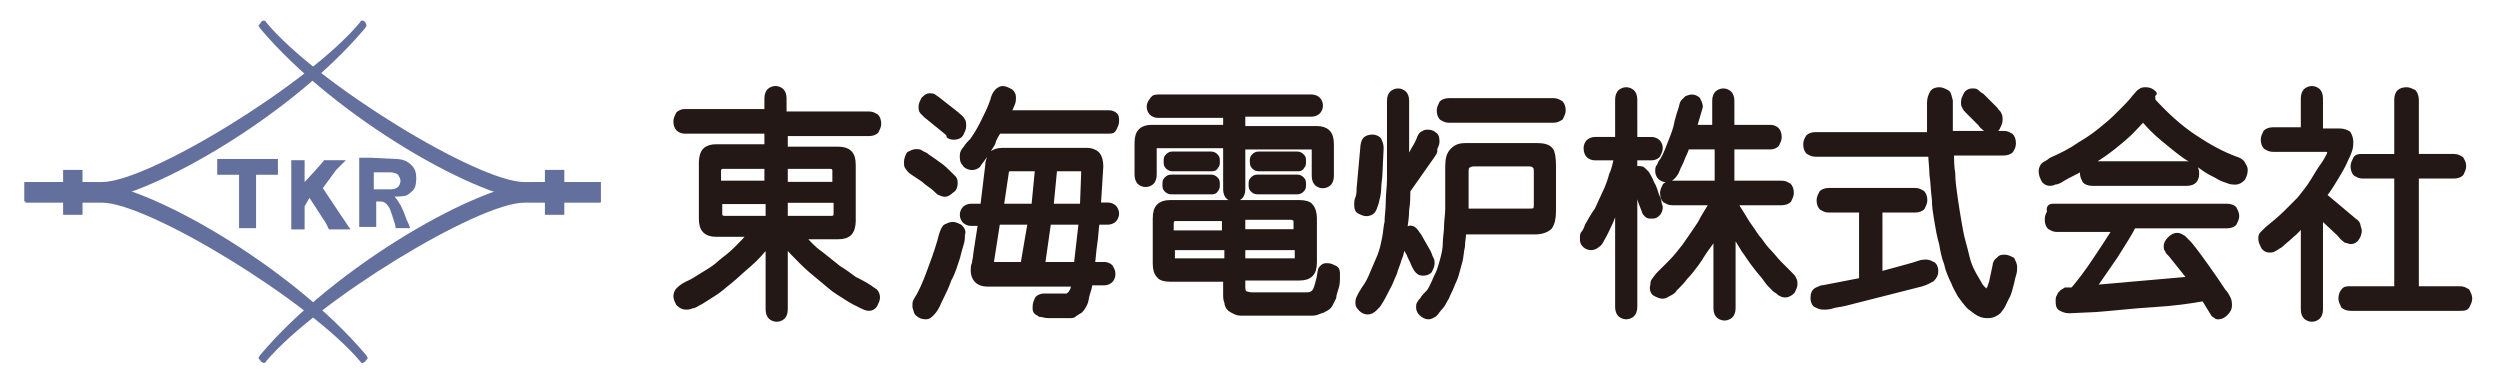
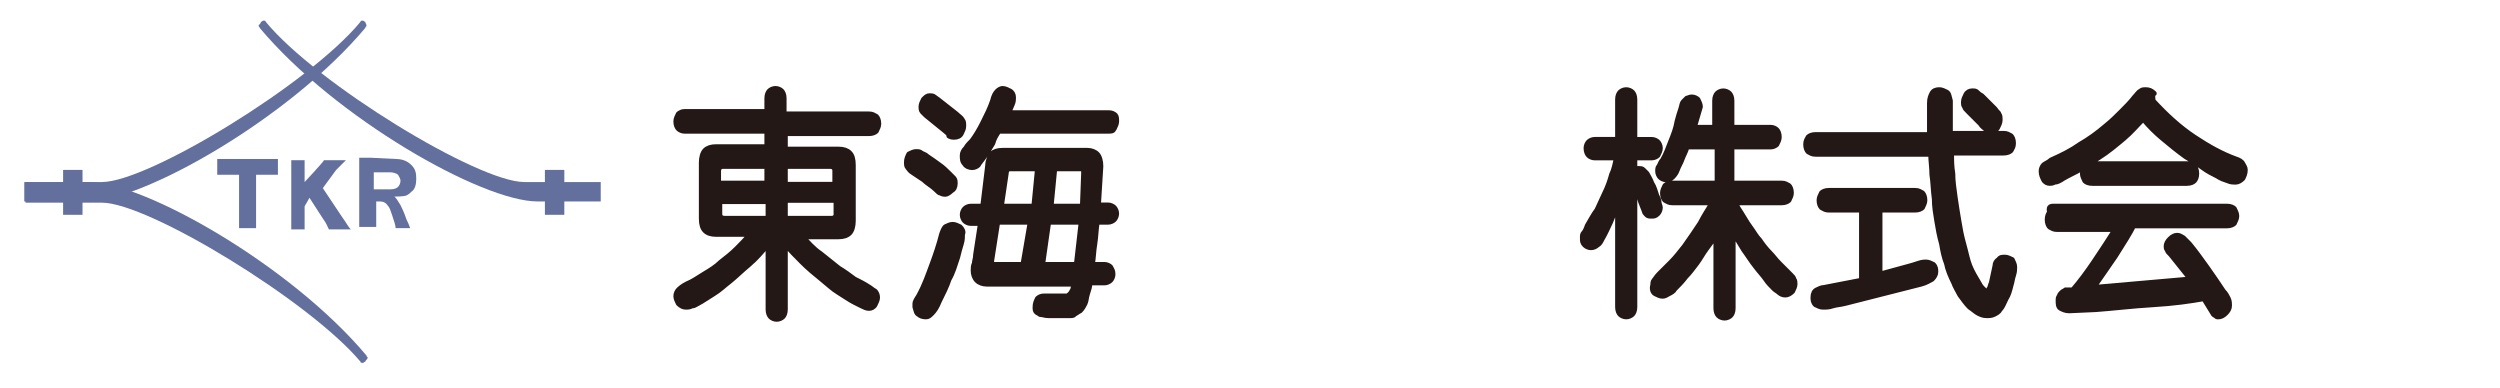
<svg xmlns="http://www.w3.org/2000/svg" version="1.1" id="logo" x="0px" y="0px" width="206px" height="32px" viewBox="0 0 206 32" style="enable-background:new 0 0 206 32;" xml:space="preserve">
  <style type="text/css">
	.st0{fill:#231815;stroke:#231815;stroke-width:0.427;stroke-linecap:round;stroke-linejoin:round;}
	.st1{fill:#63709D;}
</style>
  <path class="st0" d="M64.7,9.4h6.9c0.3,0,0.4,0.1,0.6,0.2c0.1,0.1,0.2,0.3,0.2,0.6c0,0.2-0.1,0.4-0.2,0.6c-0.1,0.1-0.3,0.2-0.6,0.2  h-6.9v1.3h4.4c0.4,0,0.7,0.1,0.9,0.3c0.2,0.2,0.3,0.5,0.3,1v4.6c0,0.4-0.1,0.8-0.3,1c-0.2,0.2-0.5,0.3-0.9,0.3h-3  c0.5,0.5,0.9,1,1.5,1.4c0.5,0.4,1,0.8,1.5,1.2c0.5,0.3,0.9,0.6,1.3,0.9c0.4,0.2,0.8,0.4,1.1,0.6c0.2,0.1,0.4,0.3,0.6,0.4  c0.1,0.1,0.2,0.3,0.2,0.5c0,0.2-0.1,0.4-0.2,0.6c-0.1,0.2-0.3,0.3-0.5,0.3c-0.2,0-0.4-0.1-0.6-0.2c-0.2-0.1-0.4-0.2-0.6-0.3  c-0.4-0.2-0.8-0.5-1.3-0.8c-0.5-0.3-0.9-0.7-1.4-1.1c-0.5-0.4-1.1-0.9-1.6-1.4c-0.5-0.5-1-1-1.4-1.5v5.4c0,0.3-0.1,0.5-0.2,0.6  c-0.1,0.1-0.3,0.2-0.5,0.2c-0.2,0-0.4-0.1-0.5-0.2c-0.1-0.1-0.2-0.3-0.2-0.6v-5.4c-0.5,0.6-1,1.2-1.6,1.7c-0.6,0.5-1.1,1-1.6,1.4  c-0.4,0.3-0.8,0.7-1.3,1c-0.5,0.3-0.9,0.6-1.3,0.8c-0.2,0.1-0.3,0.2-0.5,0.2c-0.2,0.1-0.3,0.1-0.5,0.1c-0.2,0-0.4-0.1-0.6-0.3  c-0.1-0.2-0.2-0.4-0.2-0.6s0.1-0.4,0.2-0.5c0.1-0.1,0.3-0.3,0.7-0.5c0.5-0.2,0.9-0.5,1.4-0.8c0.5-0.3,1-0.6,1.4-1  c0.4-0.3,0.9-0.7,1.3-1.1c0.4-0.4,0.8-0.8,1.1-1.2H59c-0.4,0-0.7-0.1-0.9-0.3c-0.2-0.2-0.3-0.5-0.3-1v-4.6c0-0.4,0.1-0.8,0.3-1  c0.2-0.2,0.5-0.3,0.9-0.3h4.2v-1.3h-6.8c-0.2,0-0.4-0.1-0.5-0.2c-0.1-0.1-0.2-0.3-0.2-0.6c0-0.2,0.1-0.4,0.2-0.6  c0.1-0.1,0.3-0.2,0.5-0.2h6.8V8.1c0-0.3,0.1-0.5,0.2-0.6c0.1-0.1,0.3-0.2,0.5-0.2c0.2,0,0.4,0.1,0.5,0.2c0.1,0.1,0.2,0.3,0.2,0.6  V9.4z M59.3,15.1h3.9v-1.4h-3.6c-0.1,0-0.2,0-0.3,0.1c0,0-0.1,0.1-0.1,0.3V15.1z M59.3,16.5v1.1c0,0.1,0,0.2,0.1,0.3  c0,0,0.1,0.1,0.3,0.1h3.6v-1.4H59.3z M64.7,13.8v1.4h4.1v-1.1c0-0.1,0-0.2-0.1-0.3c0,0-0.1-0.1-0.3-0.1H64.7z M64.7,16.5V18h3.8  c0.1,0,0.2,0,0.3-0.1s0.1-0.1,0.1-0.3v-1.1H64.7z" />
  <path class="st0" d="M75.5,12.5c0.1,0,0.3,0,0.4,0.1c0.1,0.1,0.3,0.1,0.5,0.3c0.3,0.2,0.6,0.4,1,0.7c0.3,0.2,0.6,0.5,0.8,0.7  c0.2,0.2,0.3,0.3,0.4,0.4c0.1,0.1,0.1,0.3,0.1,0.4c0,0.3-0.1,0.5-0.3,0.6C78.2,15.9,78,16,77.9,16c-0.1,0-0.2,0-0.4-0.1  c-0.1,0-0.2-0.1-0.4-0.3c-0.3-0.3-0.7-0.5-1-0.8c-0.3-0.2-0.6-0.4-0.9-0.6c-0.2-0.1-0.3-0.3-0.4-0.4c-0.1-0.1-0.1-0.3-0.1-0.4  c0-0.3,0.1-0.5,0.2-0.7C75.1,12.6,75.3,12.5,75.5,12.5z M78.5,18.5c0.2,0,0.4,0.1,0.6,0.2c0.2,0.2,0.3,0.4,0.2,0.6  c0,0.2,0,0.5-0.1,0.8c-0.1,0.3-0.2,0.7-0.3,1.1c-0.2,0.6-0.4,1.3-0.7,1.8c-0.2,0.6-0.5,1.2-0.8,1.8c-0.2,0.5-0.4,0.8-0.6,1  c-0.2,0.2-0.3,0.3-0.5,0.3c-0.3,0-0.5-0.1-0.6-0.2c-0.2-0.1-0.2-0.3-0.3-0.6c0-0.1,0-0.2,0-0.3c0-0.1,0.1-0.3,0.3-0.6  c0.5-0.9,0.8-1.8,1.1-2.6c0.3-0.8,0.6-1.7,0.8-2.5c0.1-0.3,0.2-0.5,0.3-0.6C78.1,18.6,78.3,18.5,78.5,18.5z M77.9,10.8l-1.6-1.3  c-0.1-0.1-0.2-0.2-0.3-0.3c-0.1-0.1-0.1-0.3-0.1-0.4c0-0.2,0.1-0.4,0.2-0.6c0.2-0.2,0.3-0.3,0.5-0.3c0.1,0,0.3,0,0.4,0.1  c0.1,0.1,0.3,0.2,0.4,0.3l1.4,1.1c0.2,0.2,0.4,0.3,0.5,0.5c0.1,0.1,0.1,0.3,0.1,0.5c0,0.2-0.1,0.4-0.2,0.6s-0.3,0.3-0.6,0.3  c-0.1,0-0.2,0-0.4-0.1C78.2,11,78,10.9,77.9,10.8z M91.3,10.8h-9c-0.2,0.3-0.4,0.6-0.5,1c-0.2,0.3-0.4,0.7-0.7,1.1  c-0.2,0.3-0.4,0.5-0.5,0.7c-0.1,0.1-0.3,0.2-0.5,0.2c-0.2,0-0.5-0.1-0.6-0.3c-0.2-0.2-0.2-0.4-0.2-0.7c0-0.2,0.1-0.4,0.3-0.6  c0.1-0.2,0.3-0.4,0.5-0.6c0.3-0.4,0.6-0.9,0.9-1.5c0.3-0.6,0.6-1.2,0.8-1.8c0.1-0.4,0.2-0.6,0.4-0.8c0.1-0.1,0.3-0.2,0.4-0.2  c0.2,0,0.4,0.1,0.6,0.2c0.2,0.1,0.3,0.3,0.3,0.5c0,0.2,0,0.4-0.1,0.6c-0.1,0.2-0.2,0.5-0.3,0.7h8.3c0.2,0,0.4,0.1,0.5,0.2  C92,9.6,92,9.8,92,10c0,0.2-0.1,0.4-0.2,0.6C91.7,10.8,91.6,10.8,91.3,10.8z M81,16.9l0.4-3.3c0-0.4,0.2-0.7,0.3-0.9  c0.2-0.2,0.5-0.3,0.9-0.3h7c0.3,0,0.6,0.1,0.8,0.3c0.2,0.2,0.3,0.6,0.3,1l-0.2,3.2h0.8c0.2,0,0.4,0.1,0.5,0.2  c0.1,0.1,0.2,0.3,0.2,0.5c0,0.2-0.1,0.4-0.2,0.5c-0.1,0.1-0.3,0.2-0.5,0.2h-0.9c-0.1,0.6-0.1,1.2-0.2,1.8c-0.1,0.6-0.1,1.1-0.2,1.7  h1c0.2,0,0.4,0.1,0.5,0.2c0.1,0.2,0.2,0.3,0.2,0.6c0,0.2-0.1,0.4-0.2,0.5c-0.1,0.1-0.3,0.2-0.5,0.2h-1.2c0,0.3-0.1,0.6-0.2,0.9  c-0.1,0.3-0.1,0.6-0.2,0.8c-0.1,0.2-0.2,0.4-0.4,0.6c-0.2,0.1-0.3,0.2-0.5,0.3C88.5,26,88.3,26,88.1,26c-0.2,0-0.4,0-0.7,0  c-0.3,0-0.7,0-1,0c-0.3,0-0.5-0.1-0.7-0.1c-0.1-0.1-0.2-0.1-0.3-0.2c-0.1-0.1-0.1-0.2-0.1-0.4c0-0.3,0.1-0.5,0.2-0.7  c0.1-0.1,0.3-0.2,0.5-0.2h1.4c0.2,0,0.4,0,0.5,0c0.1,0,0.2-0.1,0.3-0.2c0.1-0.1,0.1-0.2,0.2-0.3c0-0.1,0.1-0.3,0.1-0.5h-7.2  c-0.3,0-0.6-0.1-0.8-0.3c-0.2-0.2-0.3-0.5-0.3-0.8c0-0.2,0-0.4,0.1-0.6c0-0.2,0.1-0.4,0.1-0.7l0.4-2.6H80c-0.2,0-0.4-0.1-0.5-0.2  c-0.1-0.1-0.2-0.3-0.2-0.5c0-0.2,0.1-0.4,0.2-0.5c0.1-0.1,0.3-0.2,0.5-0.2H81z M84.9,18.3h-2.7l-0.5,3.2c0,0.1,0,0.2,0,0.2  c0,0,0.1,0.1,0.2,0.1h2.4L84.9,18.3z M85.5,13.9h-2.3c-0.1,0-0.2,0-0.2,0.1c0,0-0.1,0.1-0.1,0.3l-0.4,2.7h2.7L85.5,13.9z M86.4,18.3  l-0.5,3.5h2.8l0.4-3.5H86.4z M86.9,13.9l-0.3,3.1h2.6l0.1-2.7c0-0.1,0-0.2,0-0.3c0-0.1-0.1-0.1-0.2-0.1H86.9z" />
-   <path class="st0" d="M102.4,10.6h6.1c0.4,0,0.7,0.1,0.9,0.3c0.2,0.2,0.3,0.5,0.3,1v2.6c0,0.3-0.1,0.5-0.2,0.6  c-0.1,0.1-0.3,0.2-0.5,0.2c-0.2,0-0.4-0.1-0.5-0.2c-0.1-0.1-0.2-0.3-0.2-0.6v-2.2c0-0.1,0-0.2-0.1-0.2c0,0-0.1,0-0.2,0h-5.6v3.5  c0,0.3-0.1,0.5-0.2,0.6c-0.1,0.1-0.3,0.2-0.5,0.2c-0.2,0-0.4-0.1-0.5-0.2c-0.1-0.1-0.2-0.3-0.2-0.6V12h-5.6c-0.1,0-0.2,0-0.2,0  c0,0-0.1,0.1-0.1,0.2v2.2c0,0.3-0.1,0.5-0.2,0.6c-0.1,0.1-0.3,0.2-0.5,0.2c-0.2,0-0.4-0.1-0.5-0.2c-0.1-0.1-0.2-0.3-0.2-0.6v-2.6  c0-0.5,0.1-0.8,0.3-1c0.2-0.2,0.5-0.3,0.9-0.3h6.1V9.5h-5.6c-0.2,0-0.4-0.1-0.5-0.2c-0.1-0.1-0.2-0.3-0.2-0.5c0-0.2,0.1-0.4,0.2-0.5  C95,8.1,95.1,8,95.4,8h12.7c0.2,0,0.4,0.1,0.5,0.2c0.1,0.1,0.2,0.3,0.2,0.5c0,0.2-0.1,0.4-0.2,0.5c-0.1,0.1-0.3,0.2-0.5,0.2h-5.7  V10.6z M102.4,23v0.7c0,0.3,0.1,0.4,0.2,0.5c0.1,0,0.3,0.1,0.5,0.1h4.6c0.4,0,0.6-0.2,0.7-0.4c0.1-0.2,0.2-0.6,0.3-1l0.1-0.6  c0-0.1,0.1-0.2,0.2-0.3c0.1-0.1,0.2-0.1,0.4-0.1c0.2,0,0.4,0.1,0.6,0.2c0.2,0.1,0.2,0.3,0.2,0.6c0,0.4,0,0.7-0.1,1  c-0.1,0.3-0.2,0.6-0.2,0.8c-0.1,0.2-0.2,0.4-0.3,0.6c-0.1,0.2-0.3,0.3-0.5,0.4c-0.1,0.1-0.3,0.1-0.5,0.2c-0.2,0.1-0.4,0.1-0.7,0.1  c-0.2,0-0.6,0-1.1,0l-4.4,0c-0.2,0-0.4,0-0.6-0.1c-0.2-0.1-0.4-0.2-0.5-0.3c-0.1-0.1-0.2-0.3-0.2-0.5c-0.1-0.2-0.1-0.4-0.1-0.7V23  h-4.6c-0.4,0-0.8-0.1-0.9-0.3c-0.2-0.2-0.3-0.5-0.3-1V18c0-0.5,0.1-0.8,0.3-1c0.2-0.2,0.5-0.3,0.9-0.3h10.7c0.4,0,0.8,0.1,0.9,0.3  c0.2,0.2,0.3,0.6,0.3,1v3.6c0,0.5-0.1,0.8-0.3,1c-0.2,0.2-0.5,0.3-0.9,0.3H102.4z M99.8,15.8h-3.3c-0.2,0-0.3-0.1-0.4-0.2  C96,15.5,96,15.4,96,15.2c0-0.2,0-0.3,0.1-0.4c0.1-0.1,0.2-0.2,0.4-0.2h3.3c0.2,0,0.3,0.1,0.4,0.2c0.1,0.1,0.1,0.2,0.1,0.4  c0,0.2,0,0.3-0.1,0.4C100.1,15.8,100,15.8,99.8,15.8z M99.8,13.9h-3.2c-0.2,0-0.3-0.1-0.4-0.2c-0.1-0.1-0.1-0.2-0.1-0.4  c0-0.2,0-0.3,0.1-0.4c0.1-0.1,0.2-0.2,0.4-0.2h3.2c0.2,0,0.3,0.1,0.4,0.2c0.1,0.1,0.1,0.2,0.1,0.4c0,0.2,0,0.3-0.1,0.4  C100.1,13.9,100,13.9,99.8,13.9z M101,18h-4.1c-0.1,0-0.2,0-0.3,0.1c0,0-0.1,0.1-0.1,0.3v0.8h4.4V18z M96.6,20.4v0.8  c0,0.1,0,0.2,0.1,0.3c0,0,0.1,0,0.3,0h4.1v-1.1H96.6z M102.4,18v1.1h4.4v-0.8c0-0.1,0-0.2-0.1-0.3c-0.1,0-0.1-0.1-0.3-0.1H102.4z   M102.4,20.4v1.1h4.1c0.1,0,0.2,0,0.3,0c0.1,0,0.1-0.1,0.1-0.3v-0.8H102.4z M106.9,13.9h-3.2c-0.2,0-0.3-0.1-0.4-0.2  c-0.1-0.1-0.1-0.3-0.1-0.4c0-0.2,0-0.3,0.1-0.4c0.1-0.1,0.2-0.2,0.4-0.2h3.2c0.2,0,0.3,0.1,0.4,0.2c0.1,0.1,0.1,0.2,0.1,0.4  c0,0.2,0,0.3-0.1,0.4C107.2,13.9,107.1,13.9,106.9,13.9z M106.9,15.8h-3.3c-0.2,0-0.3-0.1-0.4-0.2c-0.1-0.1-0.1-0.2-0.1-0.4  c0-0.2,0-0.3,0.1-0.4c0.1-0.1,0.2-0.2,0.4-0.2h3.3c0.2,0,0.3,0.1,0.4,0.2c0.1,0.1,0.1,0.2,0.1,0.4c0,0.2,0,0.3-0.1,0.4  C107.2,15.7,107.1,15.8,106.9,15.8z" />
-   <path class="st0" d="M112,15.5l0.3-3.3c0-0.3,0.1-0.6,0.2-0.7c0.1-0.1,0.3-0.2,0.6-0.2c0.2,0,0.4,0.1,0.5,0.2  c0.1,0.2,0.2,0.4,0.2,0.7l-0.1,2.1c0,0.4-0.1,0.8-0.1,1.2c0,0.4-0.1,0.8-0.2,1.2c-0.1,0.3-0.2,0.6-0.3,0.7c-0.1,0.1-0.3,0.2-0.5,0.2  c-0.2,0-0.4-0.1-0.6-0.2c-0.2-0.1-0.2-0.4-0.2-0.6c0-0.1,0-0.3,0.1-0.5C112,16,112,15.7,112,15.5z M117.9,13l-1.9,2.7  c0,0.4,0,1-0.1,1.6c0,0.6-0.1,1.2-0.2,1.8c0.1-0.1,0.1-0.1,0.2-0.2c0.1,0,0.2-0.1,0.3-0.1c0.2,0,0.3,0.1,0.4,0.2  c0.1,0.1,0.2,0.3,0.3,0.4l0.8,1.4c0.1,0.2,0.1,0.3,0.2,0.5c0.1,0.1,0.1,0.3,0.1,0.4c0,0.2-0.1,0.4-0.2,0.6c-0.2,0.2-0.4,0.2-0.6,0.2  c-0.2,0-0.3-0.1-0.4-0.2c-0.1-0.1-0.2-0.3-0.3-0.5c-0.1-0.3-0.3-0.6-0.4-0.9c-0.2-0.3-0.3-0.6-0.5-0.8c-0.1,0.4-0.1,0.8-0.3,1.2  c-0.1,0.4-0.3,0.8-0.4,1.2c-0.2,0.4-0.3,0.8-0.6,1.3c-0.2,0.4-0.4,0.8-0.6,1.1c-0.1,0.2-0.2,0.3-0.4,0.5c-0.2,0.2-0.4,0.3-0.6,0.3  c-0.2,0-0.4-0.1-0.5-0.2c-0.2-0.2-0.3-0.3-0.3-0.5c0-0.2,0-0.3,0.1-0.5c0.1-0.2,0.2-0.4,0.4-0.7c0.3-0.4,0.5-0.8,0.7-1.3  c0.2-0.5,0.4-0.9,0.6-1.4c0.2-0.5,0.3-1,0.4-1.5c0.1-0.5,0.1-0.9,0.2-1.3c0-0.5,0.1-1,0.1-1.7c0-0.6,0.1-1.2,0.1-1.8V8.3  c0-0.3,0.1-0.5,0.2-0.6c0.1-0.1,0.3-0.2,0.5-0.2c0.2,0,0.4,0.1,0.5,0.2c0.1,0.1,0.2,0.3,0.2,0.6v5c0.2-0.3,0.4-0.6,0.6-1  c0.2-0.3,0.4-0.7,0.5-1c0.1-0.2,0.2-0.3,0.3-0.3c0.1-0.1,0.2-0.1,0.4-0.1c0.2,0,0.4,0.1,0.5,0.2c0.2,0.1,0.2,0.4,0.2,0.6  c0,0.2-0.1,0.3-0.2,0.6C118.3,12.5,118.1,12.7,117.9,13z M128,13.6v3.8c0,0.6-0.1,1-0.3,1.3c-0.2,0.2-0.6,0.4-1.2,0.4h-5.9  c0,0.4-0.1,0.8-0.1,1.2c-0.1,0.4-0.1,0.8-0.2,1.2c-0.1,0.4-0.2,0.7-0.3,1.1c-0.1,0.4-0.3,0.7-0.4,1c-0.1,0.3-0.3,0.6-0.4,0.9  c-0.2,0.3-0.3,0.6-0.5,0.8c-0.2,0.2-0.3,0.4-0.5,0.6c-0.2,0.1-0.3,0.2-0.5,0.2c-0.2,0-0.4-0.1-0.6-0.3c-0.2-0.2-0.2-0.4-0.2-0.5  c0-0.1,0-0.3,0.1-0.3c0-0.1,0.1-0.2,0.2-0.3c0.1-0.2,0.3-0.4,0.5-0.6c0.2-0.2,0.3-0.5,0.5-0.9c0.1-0.3,0.3-0.6,0.4-0.9  c0.1-0.3,0.2-0.6,0.3-1c0.1-0.4,0.2-0.8,0.2-1.3c0-0.4,0.1-0.9,0.1-1.3c0-0.5,0.1-1,0.1-1.5c0-0.5,0-0.9,0-1.4v-2.1  c0-0.6,0.1-1,0.4-1.3c0.3-0.3,0.6-0.4,1.1-0.4h5.8c0.6,0,1,0.1,1.2,0.4C127.9,12.5,128,13,128,13.6z M128,9.9h-8.6  c-0.3,0-0.4-0.1-0.6-0.2c-0.1-0.1-0.2-0.3-0.2-0.6c0-0.2,0.1-0.4,0.2-0.6c0.1-0.1,0.3-0.2,0.6-0.2h8.6c0.3,0,0.4,0.1,0.6,0.2  c0.1,0.1,0.2,0.3,0.2,0.6c0,0.2-0.1,0.4-0.2,0.6C128.4,9.8,128.3,9.9,128,9.9z M120.7,17.4h5.3c0.2,0,0.4,0,0.5-0.1  c0.1-0.1,0.1-0.3,0.1-0.5v-2.5c0-0.3,0-0.5-0.1-0.6c-0.1-0.1-0.2-0.2-0.5-0.2h-4.6c-0.2,0-0.4,0.1-0.5,0.2c-0.1,0.1-0.1,0.3-0.1,0.6  V17.4z" />
  <path class="st0" d="M134.7,11.5h1.4c0.2,0,0.4,0.1,0.5,0.2c0.1,0.1,0.2,0.3,0.2,0.5c0,0.2-0.1,0.4-0.2,0.6  c-0.1,0.1-0.3,0.2-0.5,0.2h-1.4v1.1c0.1-0.1,0.2-0.1,0.2-0.2c0.1,0,0.2,0,0.2,0c0.1,0,0.2,0,0.3,0.1c0.1,0.1,0.2,0.2,0.3,0.3  c0.1,0.2,0.3,0.5,0.4,0.8c0.2,0.3,0.3,0.7,0.4,1c0.1,0.2,0.2,0.4,0.2,0.6c0,0.1,0.1,0.3,0.1,0.4c0,0.2-0.1,0.4-0.2,0.5  c-0.2,0.2-0.3,0.2-0.5,0.2c-0.2,0-0.3,0-0.4-0.1c-0.1-0.1-0.2-0.2-0.2-0.3c-0.1-0.3-0.3-0.7-0.4-1.1c-0.1-0.4-0.3-0.7-0.4-1v10  c0,0.3-0.1,0.5-0.2,0.6c-0.1,0.1-0.3,0.2-0.5,0.2c-0.2,0-0.4-0.1-0.5-0.2c-0.1-0.1-0.2-0.3-0.2-0.6v-8.5c-0.2,0.5-0.4,1-0.6,1.5  c-0.2,0.4-0.4,0.9-0.7,1.4c-0.1,0.2-0.2,0.4-0.4,0.5c-0.1,0.1-0.3,0.2-0.5,0.2c-0.2,0-0.4-0.1-0.5-0.2c-0.2-0.2-0.2-0.3-0.2-0.6  c0-0.2,0-0.3,0.1-0.4c0.1-0.1,0.2-0.3,0.3-0.6c0.3-0.5,0.5-0.9,0.8-1.3c0.2-0.4,0.4-0.9,0.6-1.3c0.3-0.6,0.5-1.2,0.6-1.6  c0.2-0.4,0.3-0.9,0.4-1.4h-1.8c-0.2,0-0.4-0.1-0.5-0.2c-0.1-0.1-0.2-0.3-0.2-0.6c0-0.2,0.1-0.4,0.2-0.5c0.1-0.1,0.3-0.2,0.5-0.2h1.9  V8.2c0-0.3,0.1-0.5,0.2-0.6c0.1-0.1,0.3-0.2,0.5-0.2c0.2,0,0.4,0.1,0.5,0.2c0.1,0.1,0.2,0.3,0.2,0.6V11.5z M142.7,10.5h3.2  c0.2,0,0.4,0.1,0.5,0.2c0.1,0.1,0.2,0.3,0.2,0.6c0,0.2-0.1,0.4-0.2,0.6c-0.1,0.1-0.3,0.2-0.5,0.2h-3.2v3h4.1c0.3,0,0.4,0.1,0.6,0.2  c0.1,0.1,0.2,0.3,0.2,0.6c0,0.2-0.1,0.4-0.2,0.6c-0.1,0.1-0.3,0.2-0.6,0.2H143c0.1,0.3,0.3,0.6,0.5,0.9c0.2,0.3,0.4,0.7,0.7,1.1  c0.3,0.4,0.5,0.8,0.8,1.1c0.2,0.3,0.5,0.7,0.8,1c0.3,0.3,0.5,0.6,0.8,0.9c0.3,0.3,0.6,0.6,0.9,0.9c0.2,0.2,0.3,0.3,0.3,0.4  c0.1,0.1,0.1,0.3,0.1,0.4c0,0.2-0.1,0.4-0.2,0.6c-0.2,0.2-0.4,0.3-0.6,0.3c-0.2,0-0.4-0.1-0.5-0.2c-0.1-0.1-0.3-0.2-0.4-0.3  c-0.3-0.3-0.5-0.5-0.7-0.8c-0.2-0.3-0.5-0.6-0.8-1c-0.4-0.5-0.7-1-1-1.4c-0.3-0.5-0.6-1-0.9-1.4v6.2c0,0.3-0.1,0.5-0.2,0.6  c-0.1,0.1-0.3,0.2-0.5,0.2c-0.2,0-0.4-0.1-0.5-0.2c-0.1-0.1-0.2-0.3-0.2-0.6v-6.1c-0.2,0.4-0.5,0.8-0.8,1.2  c-0.3,0.4-0.5,0.8-0.8,1.2c-0.3,0.4-0.6,0.8-0.9,1.1c-0.3,0.4-0.6,0.7-0.9,1c-0.1,0.2-0.3,0.3-0.5,0.4c-0.2,0.1-0.3,0.2-0.5,0.2  c-0.2,0-0.4-0.1-0.6-0.2c-0.2-0.1-0.3-0.4-0.2-0.7c0-0.1,0-0.3,0.1-0.4c0.1-0.1,0.2-0.3,0.4-0.5c0.3-0.3,0.6-0.6,1-1  c0.4-0.4,0.7-0.8,1.1-1.3c0.5-0.7,0.9-1.3,1.3-1.9c0.3-0.6,0.7-1.2,1-1.7h-3.3c-0.3,0-0.4-0.1-0.6-0.2c-0.1-0.1-0.2-0.3-0.2-0.6  c0-0.2,0.1-0.4,0.2-0.6c0.1-0.1,0.3-0.2,0.6-0.2h3.7v-3H139c-0.1,0.4-0.3,0.7-0.4,1c-0.1,0.3-0.3,0.6-0.4,0.9  c-0.1,0.3-0.3,0.5-0.4,0.6c-0.1,0.1-0.3,0.2-0.5,0.2c-0.2,0-0.4-0.1-0.5-0.2c-0.1-0.1-0.2-0.3-0.2-0.5c0-0.1,0-0.3,0.1-0.4  c0.1-0.1,0.1-0.3,0.3-0.5c0.3-0.5,0.5-1.1,0.7-1.6c0.2-0.5,0.4-1,0.5-1.6c0.1-0.4,0.2-0.7,0.3-1c0.1-0.3,0.1-0.5,0.2-0.6  c0.1-0.1,0.2-0.2,0.3-0.3c0.1,0,0.2-0.1,0.4-0.1c0.2,0,0.4,0.1,0.5,0.2c0.1,0.2,0.2,0.4,0.2,0.6l-0.5,1.7h1.7V8.3  c0-0.3,0.1-0.5,0.2-0.6c0.1-0.1,0.3-0.2,0.5-0.2c0.2,0,0.4,0.1,0.5,0.2c0.1,0.1,0.2,0.3,0.2,0.6V10.5z" />
  <path class="st0" d="M160.8,11h4.3c0.3,0,0.4,0.1,0.6,0.2c0.1,0.1,0.2,0.3,0.2,0.6s-0.1,0.4-0.2,0.6c-0.1,0.1-0.3,0.2-0.6,0.2h-4.3  c0,0.6,0,1.1,0.1,1.7c0,0.6,0.1,1.3,0.2,2c0.1,0.7,0.2,1.3,0.3,1.9c0.1,0.6,0.2,1.2,0.4,1.9c0.2,0.7,0.3,1.3,0.5,1.8  c0.2,0.5,0.5,1,0.8,1.5c0.1,0.2,0.2,0.3,0.3,0.4c0.1,0.1,0.2,0.2,0.3,0.2c0.1,0,0.2-0.1,0.2-0.2c0.1-0.1,0.1-0.3,0.2-0.5l0.3-1.4  c0-0.2,0.1-0.4,0.3-0.5c0.1-0.2,0.3-0.2,0.5-0.2c0.2,0,0.4,0.1,0.6,0.2c0.1,0.2,0.2,0.4,0.2,0.6c0,0.2,0,0.4-0.1,0.7  c-0.1,0.3-0.1,0.5-0.2,0.8c-0.1,0.4-0.2,0.8-0.4,1.1c-0.2,0.4-0.3,0.7-0.5,0.9c-0.1,0.2-0.3,0.3-0.5,0.4c-0.2,0.1-0.4,0.1-0.6,0.1  c-0.3,0-0.5-0.1-0.7-0.2c-0.2-0.1-0.4-0.3-0.7-0.5c-0.3-0.3-0.5-0.6-0.8-1c-0.2-0.4-0.4-0.7-0.5-1c-0.3-0.6-0.5-1.1-0.6-1.6  c-0.2-0.5-0.3-1-0.4-1.6c-0.2-0.7-0.3-1.3-0.4-1.9c-0.1-0.6-0.2-1.2-0.2-1.8c-0.1-0.7-0.1-1.4-0.2-2c0-0.6-0.1-1.2-0.1-1.7h-9.5  c-0.3,0-0.4-0.1-0.6-0.2c-0.1-0.1-0.2-0.3-0.2-0.6s0.1-0.4,0.2-0.6c0.1-0.1,0.3-0.2,0.6-0.2h9.4V8.5c0-0.4,0.1-0.6,0.2-0.8  c0.1-0.2,0.3-0.3,0.6-0.3c0.2,0,0.4,0.1,0.6,0.2c0.2,0.1,0.2,0.4,0.3,0.7V11z M154.9,17.1v5.5l2.2-0.6c0.4-0.1,0.7-0.2,1-0.3  c0.3-0.1,0.5-0.1,0.6-0.1c0.2,0,0.4,0.1,0.6,0.2c0.2,0.2,0.2,0.4,0.2,0.6c0,0.2-0.1,0.4-0.3,0.6c-0.2,0.1-0.5,0.3-0.9,0.4L152,25  c-0.4,0.1-0.7,0.1-1,0.2c-0.3,0.1-0.5,0.1-0.8,0.1c-0.2,0-0.4-0.1-0.6-0.2c-0.2-0.2-0.2-0.4-0.2-0.6c0-0.3,0.1-0.5,0.3-0.6  c0.2-0.1,0.4-0.2,0.6-0.2l3.1-0.6v-5.8h-2.7c-0.3,0-0.4-0.1-0.6-0.2c-0.1-0.1-0.2-0.3-0.2-0.6c0-0.2,0.1-0.4,0.2-0.6  c0.1-0.1,0.3-0.2,0.6-0.2h7.1c0.3,0,0.4,0.1,0.6,0.2c0.1,0.1,0.2,0.3,0.2,0.6c0,0.2-0.1,0.4-0.2,0.6c-0.1,0.1-0.3,0.2-0.6,0.2H154.9  z M163.2,10.2l-1-1c-0.2-0.2-0.3-0.3-0.3-0.4c-0.1-0.1-0.1-0.2-0.1-0.4c0-0.2,0.1-0.4,0.2-0.6c0.1-0.2,0.3-0.3,0.5-0.3  c0.2,0,0.3,0,0.4,0.1c0.1,0.1,0.2,0.2,0.4,0.3l1.1,1.1c0.1,0.2,0.3,0.3,0.3,0.4c0.1,0.1,0.1,0.3,0.1,0.5c0,0.2-0.1,0.4-0.2,0.6  c-0.1,0.2-0.3,0.3-0.5,0.3c-0.2,0-0.3,0-0.4-0.1C163.5,10.5,163.3,10.4,163.2,10.2z" />
  <path class="st0" d="M177.4,8.3c1.1,1.2,2.2,2.2,3.4,3c1.2,0.8,2.3,1.4,3.4,1.8c0.3,0.1,0.5,0.2,0.6,0.4c0.1,0.2,0.2,0.3,0.2,0.5  c0,0.3-0.1,0.5-0.2,0.7c-0.2,0.2-0.4,0.3-0.6,0.3c-0.1,0-0.4,0-0.6-0.1c-0.3-0.1-0.6-0.2-0.9-0.4c-0.4-0.2-0.8-0.4-1.2-0.7  c-0.4-0.3-0.9-0.6-1.4-0.9c-0.7-0.5-1.3-1-1.9-1.5c-0.6-0.5-1.1-1-1.6-1.6c-0.5,0.5-1,1.1-1.6,1.6c-0.6,0.5-1.3,1.1-2.1,1.6  c-0.5,0.3-0.9,0.6-1.4,0.9c-0.5,0.3-1,0.5-1.5,0.8c-0.3,0.2-0.5,0.3-0.7,0.3c-0.2,0.1-0.3,0.1-0.4,0.1c-0.2,0-0.4-0.1-0.5-0.3  c-0.1-0.2-0.2-0.4-0.2-0.7c0-0.2,0.1-0.4,0.2-0.5c0.1-0.1,0.4-0.2,0.6-0.4c0.9-0.4,1.7-0.8,2.4-1.3c0.7-0.4,1.4-0.9,2.1-1.5  c0.5-0.4,0.9-0.8,1.3-1.2c0.4-0.4,0.8-0.8,1.1-1.2c0.2-0.2,0.3-0.4,0.5-0.5c0.1-0.1,0.3-0.1,0.4-0.1c0.3,0,0.5,0.1,0.7,0.3  C177.3,7.8,177.4,8,177.4,8.3z M169.2,17h14.3c0.3,0,0.5,0.1,0.6,0.2c0.1,0.2,0.2,0.4,0.2,0.6c0,0.2-0.1,0.4-0.2,0.6  c-0.1,0.1-0.3,0.2-0.6,0.2h-7.7c-0.3,0.6-0.8,1.4-1.5,2.5c-0.7,1-1.3,1.9-1.8,2.6l8-0.7l-1.6-2c-0.2-0.2-0.3-0.3-0.3-0.4  c-0.1-0.1-0.1-0.2-0.1-0.3c0-0.2,0.1-0.4,0.3-0.6c0.2-0.2,0.4-0.3,0.6-0.3c0.2,0,0.3,0.1,0.5,0.2c0.1,0.1,0.3,0.3,0.5,0.5  c0.5,0.6,1,1.3,1.5,2c0.5,0.7,0.9,1.3,1.3,1.9c0.2,0.2,0.3,0.4,0.4,0.6c0.1,0.2,0.1,0.4,0.1,0.6c0,0.2-0.1,0.4-0.3,0.6  c-0.2,0.2-0.4,0.3-0.6,0.3c-0.1,0-0.2,0-0.2-0.1c-0.1,0-0.2-0.1-0.2-0.1l-0.8-1.3c-1.1,0.2-2.5,0.4-4.2,0.5  c-1.7,0.1-3.3,0.3-4.7,0.4l-2.2,0.1c-0.3,0-0.5-0.1-0.7-0.2c-0.2-0.1-0.2-0.4-0.2-0.6c0-0.2,0-0.3,0.1-0.4c0-0.1,0.1-0.2,0.2-0.3  c0.1-0.1,0.2-0.1,0.3-0.2c0.1,0,0.3,0,0.6,0c0.6-0.7,1.2-1.5,1.8-2.4c0.6-0.9,1.2-1.8,1.7-2.6h-4.8c-0.3,0-0.4-0.1-0.6-0.2  c-0.1-0.1-0.2-0.3-0.2-0.6c0-0.3,0.1-0.5,0.2-0.6C168.8,17.1,168.9,17,169.2,17z M180.2,15.1h-7.8c-0.3,0-0.5-0.1-0.6-0.2  c-0.1-0.2-0.2-0.4-0.2-0.6c0-0.2,0.1-0.4,0.2-0.6c0.1-0.1,0.3-0.2,0.6-0.2h7.8c0.3,0,0.4,0.1,0.6,0.2c0.1,0.1,0.2,0.3,0.2,0.6  c0,0.3-0.1,0.5-0.2,0.6C180.7,15,180.5,15.1,180.2,15.1z" />
-   <path class="st0" d="M191.1,10.8h1.7c0.3,0,0.5,0.1,0.7,0.2c0.1,0.2,0.2,0.4,0.2,0.7c0,0.2,0,0.4-0.1,0.7c-0.1,0.3-0.2,0.5-0.3,0.7  c-0.2,0.5-0.5,1-0.8,1.5c-0.3,0.5-0.6,1-1,1.5l2.5,2.1c0.2,0.1,0.3,0.3,0.3,0.4c0,0.1,0.1,0.3,0.1,0.4c0,0.2-0.1,0.5-0.2,0.6  c-0.1,0.2-0.3,0.3-0.5,0.3c-0.1,0-0.3-0.1-0.4-0.1c-0.1-0.1-0.3-0.2-0.5-0.5l-1.6-1.5v7.7c0,0.3-0.1,0.5-0.2,0.6  c-0.1,0.1-0.3,0.2-0.5,0.2c-0.2,0-0.4-0.1-0.5-0.2c-0.1-0.1-0.2-0.3-0.2-0.6v-7.1c-0.3,0.3-0.6,0.7-1,1c-0.3,0.3-0.6,0.5-0.9,0.8  c-0.2,0.1-0.3,0.2-0.5,0.3c-0.1,0.1-0.3,0.1-0.4,0.1c-0.2,0-0.4-0.1-0.5-0.3c-0.1-0.2-0.2-0.4-0.2-0.6c0-0.2,0-0.3,0.1-0.4  c0.1-0.1,0.2-0.2,0.4-0.4c0.6-0.5,1.1-0.9,1.5-1.3c0.4-0.4,0.8-0.8,1.2-1.2c0.4-0.5,0.8-1,1.1-1.5c0.3-0.5,0.6-1,0.9-1.4  c0.2-0.3,0.3-0.5,0.4-0.7c0.1-0.2,0.1-0.3,0.1-0.3c0,0,0-0.1-0.1-0.1c0,0-0.1-0.1-0.1-0.1h-4.5c-0.3,0-0.4-0.1-0.6-0.2  c-0.1-0.1-0.2-0.3-0.2-0.6c0-0.2,0.1-0.4,0.2-0.6c0.1-0.1,0.3-0.2,0.6-0.2h2.5V8.1c0-0.3,0.1-0.5,0.2-0.6c0.1-0.1,0.3-0.2,0.5-0.2  c0.2,0,0.4,0.1,0.5,0.2c0.1,0.1,0.2,0.3,0.2,0.6V10.8z M199.1,14.5v9.3h3.6c0.3,0,0.4,0.1,0.6,0.2c0.1,0.2,0.2,0.4,0.2,0.6  c0,0.2-0.1,0.4-0.2,0.6c-0.1,0.2-0.3,0.2-0.6,0.2h-9c-0.3,0-0.5-0.1-0.6-0.2c-0.1-0.2-0.2-0.4-0.2-0.6c0-0.3,0.1-0.5,0.2-0.6  c0.1-0.2,0.3-0.2,0.6-0.2h3.8v-9.3h-2.8c-0.3,0-0.4-0.1-0.6-0.2c-0.1-0.1-0.2-0.3-0.2-0.6c0-0.2,0.1-0.4,0.2-0.6  c0.1-0.2,0.3-0.2,0.6-0.2h2.8V8.2c0-0.3,0.1-0.5,0.2-0.6c0.1-0.1,0.3-0.2,0.6-0.2c0.2,0,0.4,0.1,0.6,0.2c0.1,0.1,0.2,0.4,0.2,0.6  v4.7h3.1c0.3,0,0.4,0.1,0.6,0.2c0.1,0.2,0.2,0.3,0.2,0.6c0,0.2-0.1,0.4-0.2,0.6c-0.1,0.1-0.3,0.2-0.6,0.2H199.1z" />
  <path class="st1" d="M21.1,14.4v4.4h-1.4v-4.4h-1.8v-1.3h5v1.3H21.1z" />
  <path class="st1" d="M26.6,15.5l1.6,2.4c0.3,0.4,0.5,0.8,0.7,1h-1.8c-0.1-0.2-0.2-0.5-0.5-0.9l-1.1-1.7l-0.4,0.7v1.9h-1.1  c0-0.1,0-5.7,0-5.7h1.1V15c0,0,1.5-1.6,1.6-1.8h1.8c-0.1,0.1-0.2,0.2-0.3,0.3c-0.2,0.2-0.4,0.4-0.5,0.5L26.6,15.5z" />
  <path class="st1" d="M32.6,18.8c0-0.2-0.1-0.5-0.3-1.1c-0.1-0.3-0.2-0.6-0.3-0.7c-0.2-0.3-0.4-0.4-0.7-0.4H31v2.1h-1.4v-5.7  c0.3,0,0.6,0,1,0l2,0.1c0.6,0,1,0.2,1.3,0.5c0.3,0.3,0.4,0.6,0.4,1.1c0,0.5-0.1,0.9-0.4,1.1c-0.1,0.1-0.2,0.2-0.4,0.3  c-0.2,0.1-0.9,0.1-1,0.1c0,0,0,0,0.1,0.1c0.1,0.1,0.2,0.3,0.4,0.6c0.1,0.2,0.3,0.6,0.5,1.2c0.1,0.2,0.2,0.4,0.3,0.7H32.6z   M30.8,15.6h1.4c0.3,0,0.5-0.1,0.6-0.2c0.1-0.1,0.2-0.3,0.2-0.5c0-0.2-0.1-0.3-0.2-0.5c-0.1-0.1-0.4-0.2-0.6-0.2h-1.4V15.6z" />
  <rect x="44.9" y="14" class="st1" width="1.6" height="3.7" />
  <path class="st1" d="M21.5,1.8c0.1,0,0.1-0.1,0.2-0.1c0.1,0,0.2,0,0.2,0.1C26.1,6.9,39.4,15,43.2,15c2.8,0,6.3,0,6.3,0v1.6  c0,0-2.6,0-5.2,0c-4.6,0-16.7-6.9-22.9-14.3c0-0.1-0.1-0.1-0.1-0.2C21.4,2,21.5,1.9,21.5,1.8z" />
-   <path class="st1" d="M21.5,29.8c0.1,0,0.1,0.1,0.2,0.1c0.1,0,0.2,0,0.2-0.1c4.2-5,17.5-13.1,21.3-13.1c2.8,0,6.3,0,6.3,0V15  c0,0-2.6,0-5.2,0c-4.6,0-16.7,6.9-22.9,14.3c0,0.1-0.1,0.1-0.1,0.2C21.4,29.7,21.5,29.7,21.5,29.8z" />
  <rect x="5.2" y="14" class="st1" width="1.6" height="3.7" />
  <path class="st1" d="M30.1,1.8c-0.1,0-0.1-0.1-0.2-0.1c-0.1,0-0.2,0-0.2,0.1C25.5,6.9,12.2,15,8.4,15C5.5,15,2,15,2,15v1.6  c0,0,2.6,0,5.2,0c4.6,0,16.7-6.9,22.9-14.3c0-0.1,0.1-0.1,0.1-0.2C30.2,2,30.1,1.9,30.1,1.8z" />
  <path class="st1" d="M30.1,29.8c-0.1,0-0.1,0.1-0.2,0.1c-0.1,0-0.2,0-0.2-0.1c-4.2-5-17.5-13.1-21.3-13.1c-2.8,0-6.3,0-6.3,0V15  c0,0,2.6,0,5.2,0c4.6,0,16.7,6.9,22.9,14.3c0,0.1,0.1,0.1,0.1,0.2C30.2,29.7,30.1,29.7,30.1,29.8z" />
</svg>